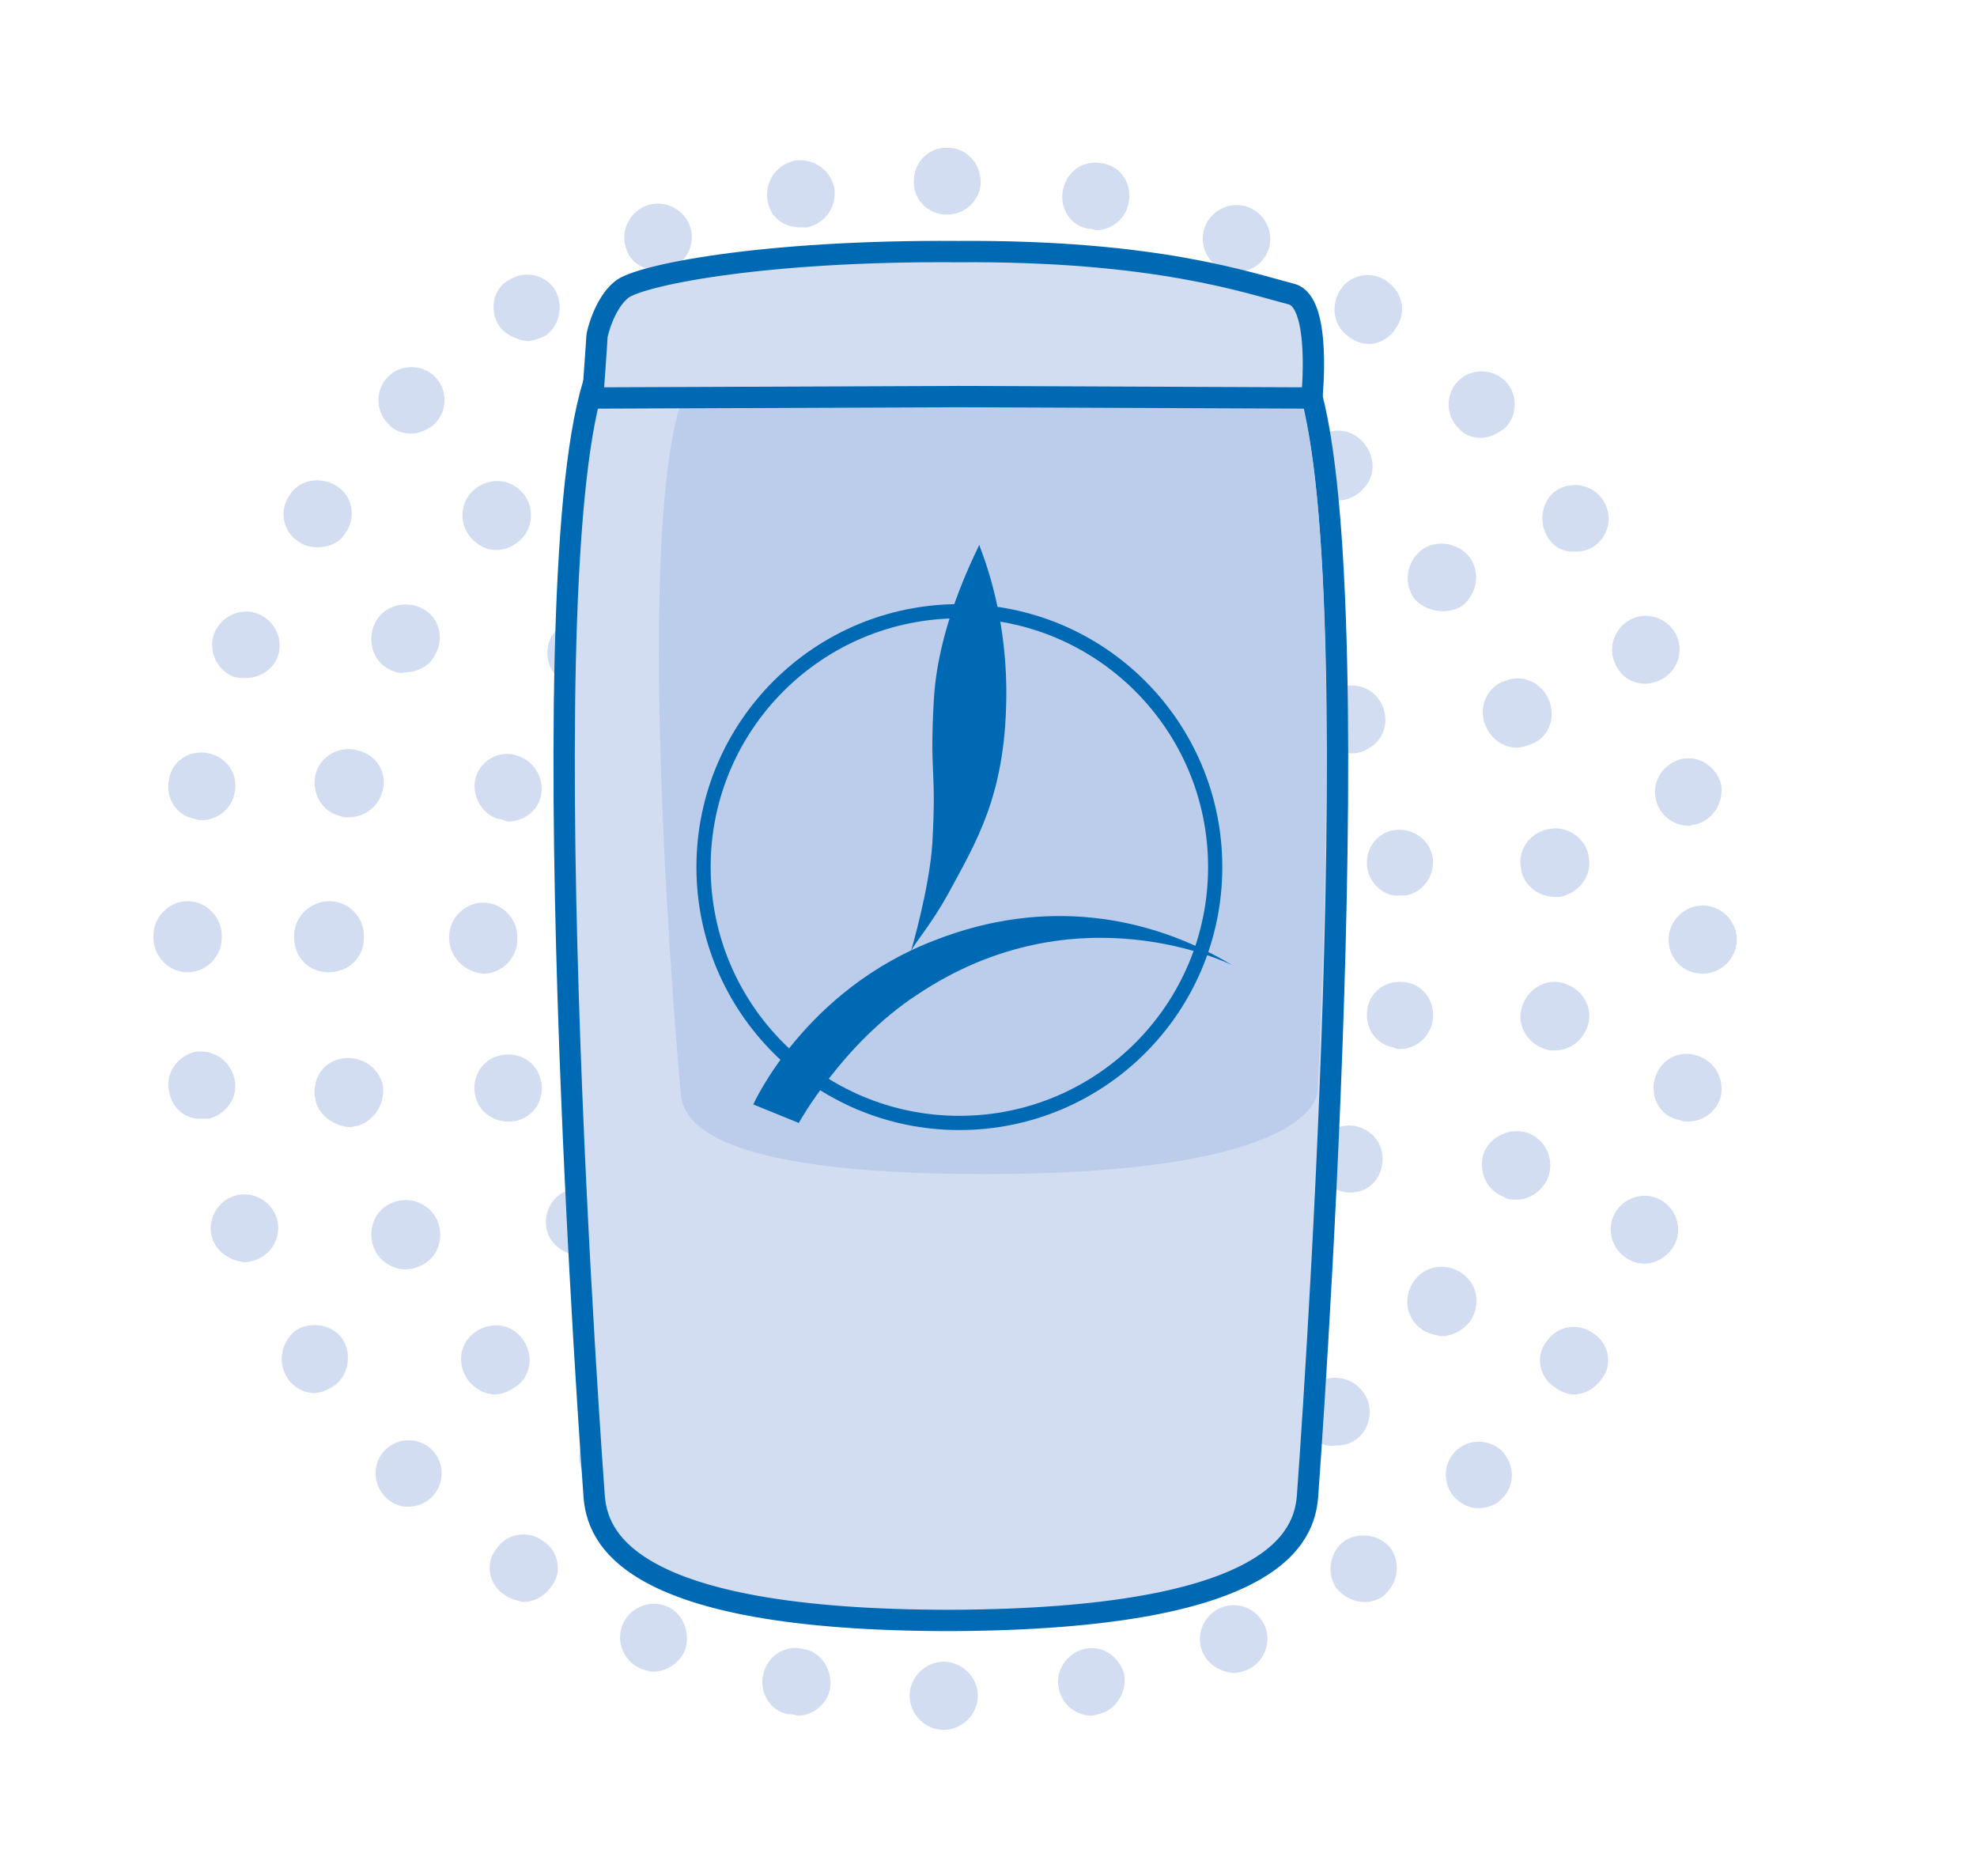
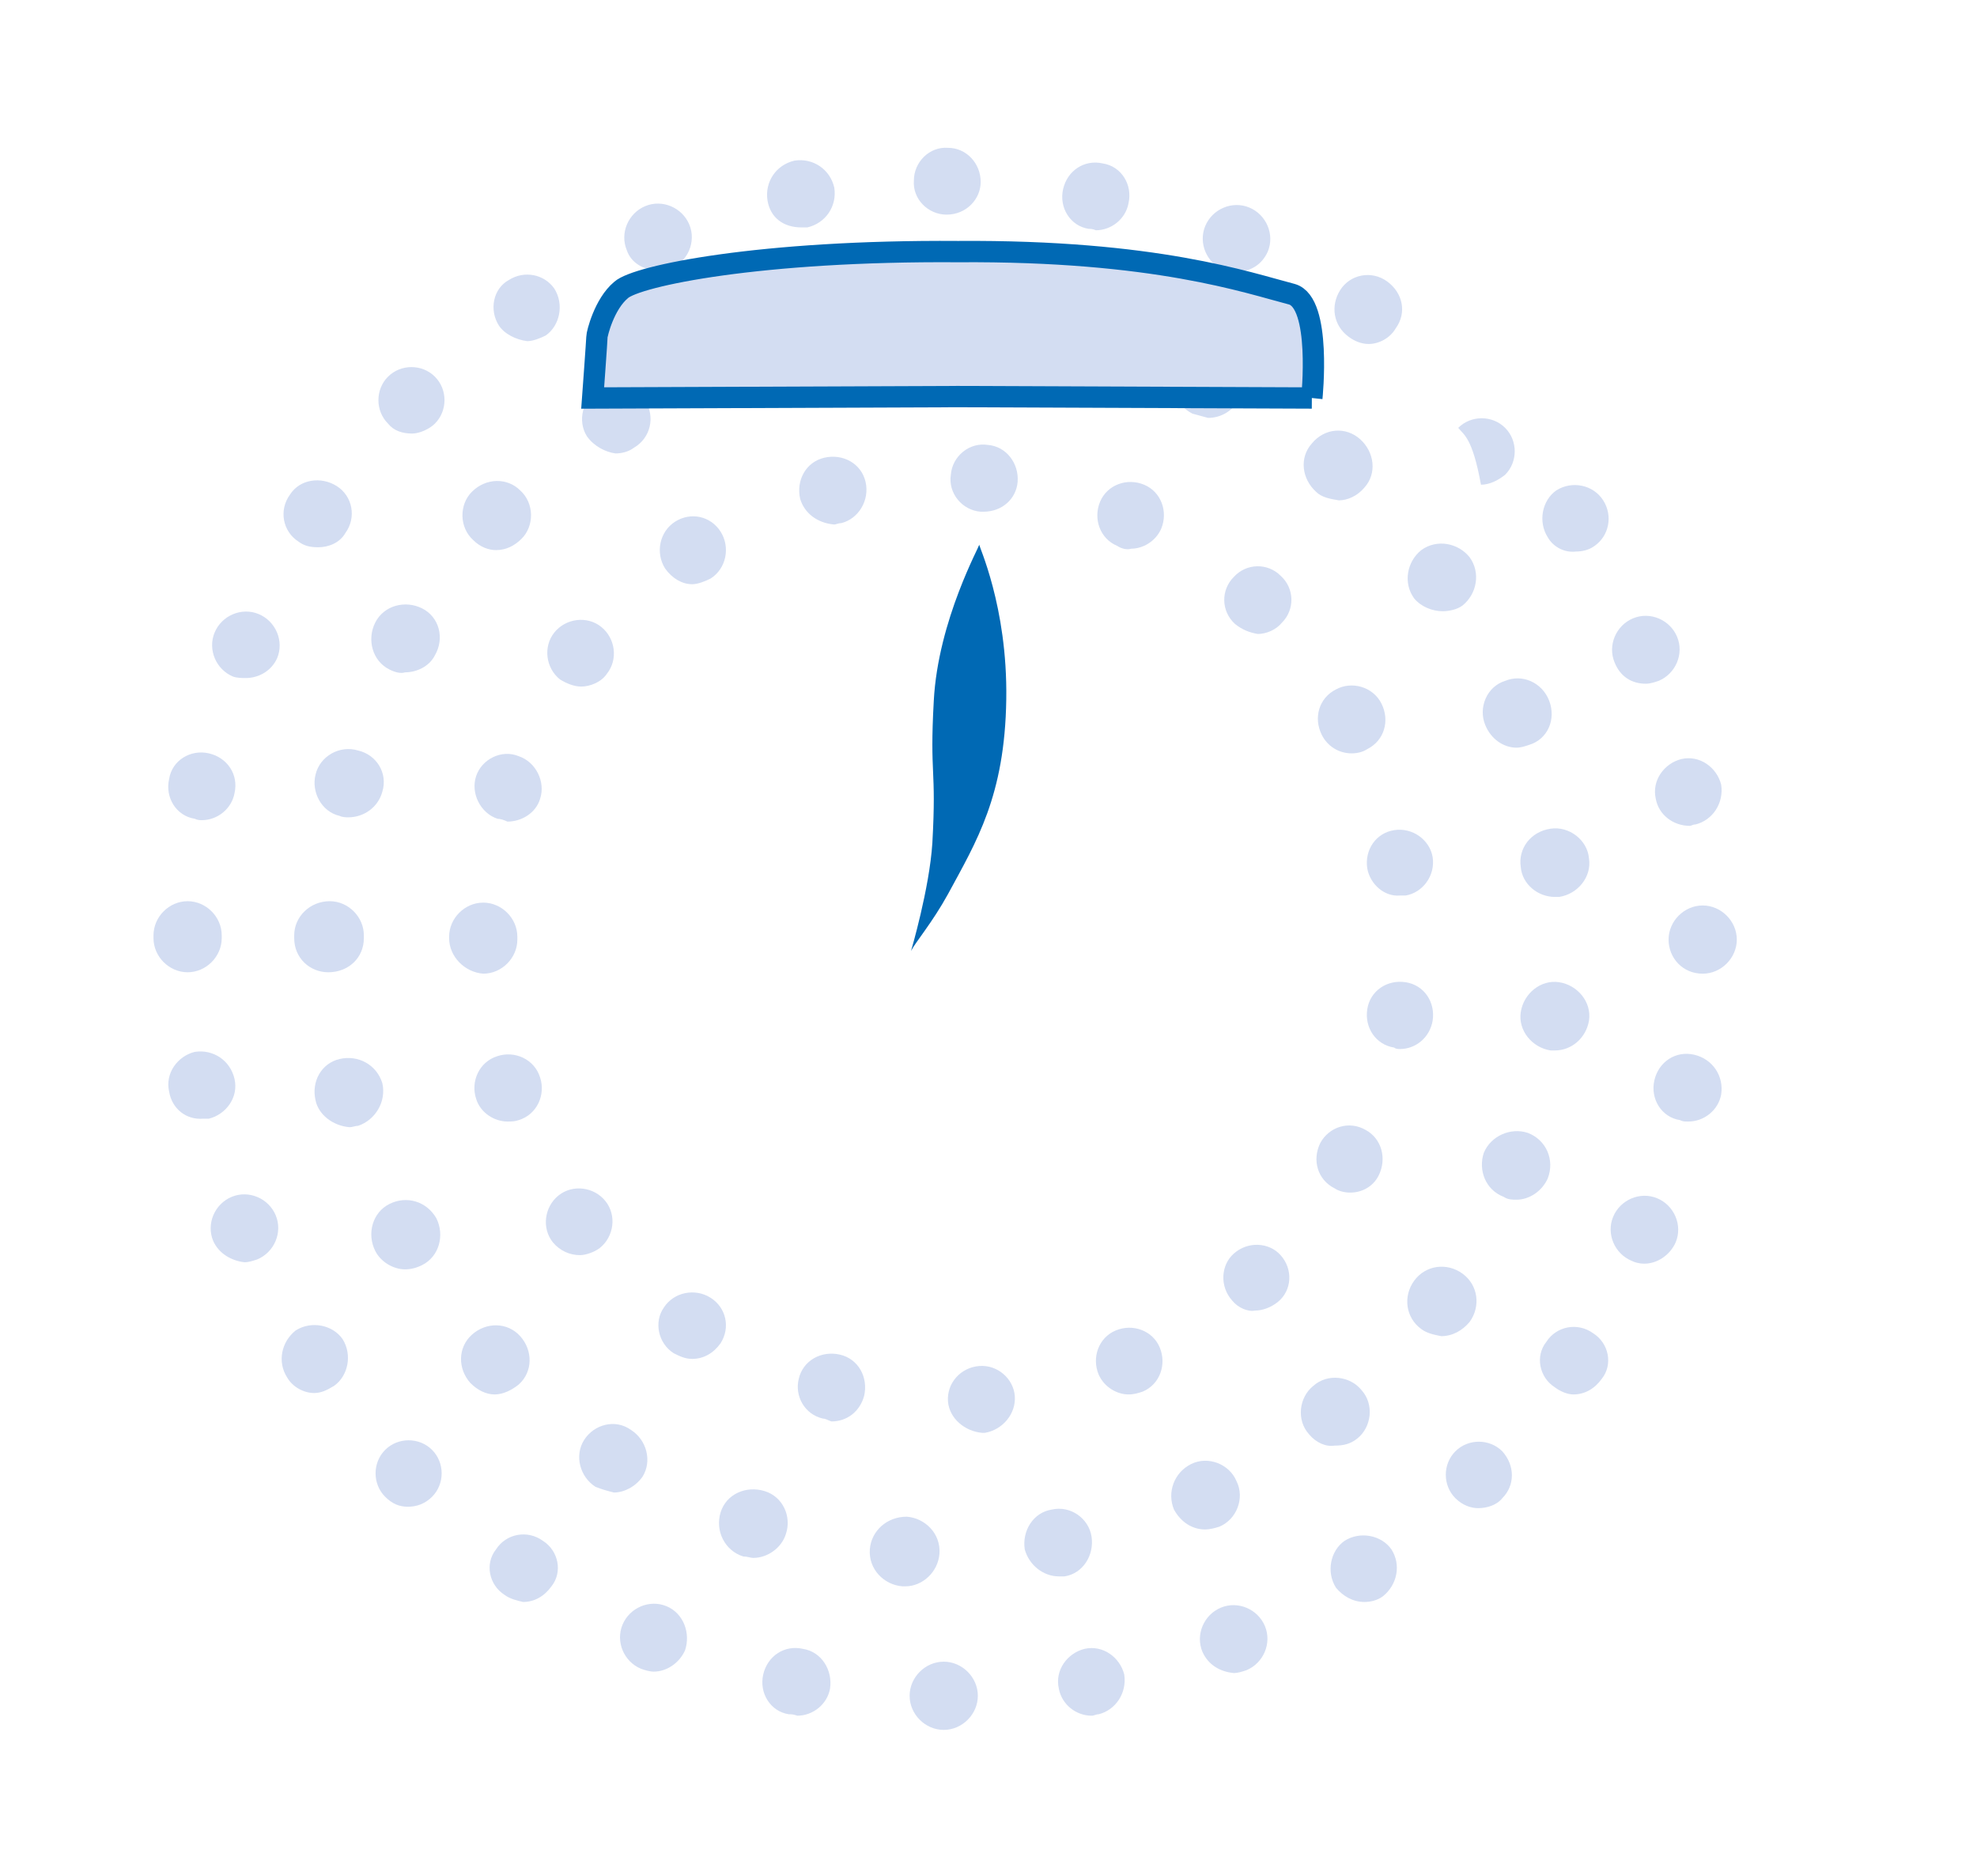
<svg xmlns="http://www.w3.org/2000/svg" version="1.1" id="Calque_1" x="0px" y="0px" viewBox="0 0 139.1 132" style="enable-background:new 0 0 139.1 132;" xml:space="preserve">
  <style type="text/css">
	.st0{fill:#D3DDF2;}
	.st1{fill:#D3DDF2;stroke:#0069B4;stroke-width:1.5;stroke-miterlimit:22.926;}
	.st2{fill:#BCCDEB;}
	.st3{fill:#0069B4;}
	.st4{fill:none;stroke:#0069B4;stroke-miterlimit:10;}
</style>
  <path class="st0" d="M66.7,98.6c-0.1-1.3,0.9-2.4,2.2-2.5l0,0c1.3-0.1,2.4,0.9,2.5,2.1l0,0c0.1,1.3-0.9,2.4-2.1,2.6l0,0  c-0.1,0-0.1,0-0.2,0l0,0C67.9,100.7,66.8,99.8,66.7,98.6z M57.9,99.8c-1.3-0.3-2-1.6-1.7-2.8l0,0c0.3-1.3,1.6-2,2.9-1.7l0,0  c1.3,0.3,2,1.6,1.7,2.9l0,0c-0.3,1.1-1.2,1.8-2.3,1.8l0,0C58.2,99.9,58.1,99.8,57.9,99.8z M77.3,96.7c-0.5-1.2,0-2.6,1.2-3.1l0,0  l0,0l0,0c1.2-0.5,2.6,0,3.1,1.2l0,0c0.5,1.2,0,2.6-1.2,3.1v0c-0.3,0.1-0.6,0.2-1,0.2l0,0C78.6,98.1,77.7,97.6,77.3,96.7z M47.4,95.2  c-1.1-0.7-1.4-2.2-0.7-3.2l0,0c0.7-1.1,2.2-1.4,3.3-0.7l0,0c1.1,0.7,1.4,2.1,0.7,3.2l0,0c-0.5,0.7-1.2,1.1-2,1.1l0,0  C48.2,95.6,47.8,95.4,47.4,95.2z M86.7,91.5c-0.9-1-0.8-2.5,0.1-3.3l0,0l0,0l0,0c1-0.9,2.5-0.8,3.3,0.1l0,0c0.9,1,0.8,2.5-0.2,3.3h0  c-0.5,0.4-1.1,0.6-1.6,0.6l0,0C87.8,92.3,87.1,92,86.7,91.5z M38.9,87.4c-0.8-1-0.6-2.5,0.4-3.3l0,0c1-0.8,2.5-0.6,3.3,0.4l0,0  c0.8,1,0.6,2.5-0.4,3.3l0,0c-0.4,0.3-1,0.5-1.4,0.5l0,0C40.1,88.3,39.4,88,38.9,87.4z M93.9,83.6c-1.2-0.6-1.6-2-1-3.2l0,0  c0.6-1.1,2-1.6,3.2-0.9l0,0c1.1,0.6,1.5,2,0.9,3.2l0,0c-0.4,0.8-1.2,1.2-2,1.2l0,0C94.6,83.9,94.2,83.8,93.9,83.6z M33.5,77.3  c-0.4-1.2,0.2-2.6,1.5-3l0,0c1.2-0.4,2.6,0.2,3,1.5l0,0c0.4,1.2-0.2,2.6-1.5,3l0,0c-0.3,0.1-0.5,0.1-0.8,0.1l0,0  C34.8,78.9,33.8,78.3,33.5,77.3z M98.1,73.7c-1.3-0.2-2.1-1.4-1.9-2.7l0,0c0.2-1.3,1.4-2.1,2.7-1.9l0,0c1.3,0.2,2.1,1.4,1.9,2.7l0,0  c-0.2,1.2-1.2,2-2.3,2l0,0C98.4,73.8,98.2,73.8,98.1,73.7z M31.6,66C31.6,66,31.6,66,31.6,66L31.6,66c0-0.1,0-0.1,0-0.1l0,0  c0-1.3,1.1-2.4,2.4-2.4l0,0c1.3,0,2.4,1.1,2.4,2.4l0,0c0,0,0,0.1,0,0.1l0,0c0,0,0,0,0,0.1l0,0l0,0l0,0c0,1.3-1.1,2.4-2.4,2.4l0,0  C32.7,68.4,31.6,67.3,31.6,66z M96.2,61.1c-0.2-1.3,0.6-2.5,1.9-2.7l0,0c1.3-0.2,2.5,0.7,2.7,1.9l0,0c0.2,1.3-0.7,2.5-1.9,2.7l0,0  c-0.1,0-0.3,0-0.4,0l0,0C97.4,63.1,96.4,62.2,96.2,61.1z M35,57.6c-1.2-0.4-1.9-1.8-1.5-3v0c0.4-1.2,1.8-1.9,3-1.4l0,0  c1.2,0.4,1.9,1.8,1.5,3l0,0l0,0l0,0c-0.3,1-1.3,1.6-2.3,1.6l0,0C35.5,57.7,35.2,57.6,35,57.6z M93,51.7C93,51.7,93,51.7,93,51.7  L93,51.7c-0.6-1.2-0.2-2.6,1-3.2l0,0c1.1-0.6,2.6-0.2,3.2,1l0,0c0.6,1.2,0.2,2.6-1,3.2l0,0c-0.3,0.2-0.7,0.3-1.1,0.3l0,0  C94.2,53,93.4,52.5,93,51.7z M39.4,47.8c-1-0.8-1.2-2.3-0.4-3.3l0,0c0.8-1,2.3-1.2,3.3-0.4l0,0c1,0.8,1.2,2.3,0.4,3.3l0,0  c-0.4,0.6-1.2,0.9-1.8,0.9l0,0C40.4,48.3,39.9,48.1,39.4,47.8z M86.9,43.9c-1-0.9-1-2.4-0.1-3.3l0,0c0.9-1,2.4-1,3.3-0.1v0  c1,0.9,1,2.4,0.1,3.3l0,0c-0.4,0.5-1.1,0.8-1.7,0.8l0,0C87.9,44.5,87.4,44.3,86.9,43.9z M46.8,40c-0.7-1.1-0.4-2.6,0.7-3.3l0,0  c1.1-0.7,2.5-0.4,3.2,0.7l0,0c0.7,1.1,0.4,2.6-0.7,3.3l0,0c-0.4,0.2-0.9,0.4-1.3,0.4l0,0C48,41.1,47.3,40.7,46.8,40z M78.6,38.4  L78.6,38.4L78.6,38.4c-1.2-0.5-1.7-1.9-1.2-3.1l0,0c0.5-1.2,1.9-1.7,3.1-1.2l0,0c1.2,0.5,1.7,1.9,1.2,3.1l0,0  c-0.4,0.9-1.3,1.4-2.1,1.4l0,0C79.3,38.7,78.9,38.6,78.6,38.4z M56.3,35.1c-0.3-1.3,0.4-2.6,1.7-2.9l0,0c1.3-0.3,2.6,0.4,2.9,1.7  l0,0c0.3,1.3-0.5,2.6-1.7,2.9l0,0l0,0l0,0c-0.2,0-0.4,0.1-0.5,0.1l0,0C57.5,36.8,56.6,36.1,56.3,35.1z M69,36  c-1.3-0.1-2.3-1.3-2.1-2.6l0,0c0.1-1.3,1.3-2.3,2.6-2.1l0,0c1.3,0.1,2.2,1.3,2.1,2.6l0,0c-0.1,1.2-1.1,2.1-2.4,2.1l0,0  C69.2,36,69.1,36,69,36z" />
  <path class="st0" d="M63.5,111.6c-1.3-0.1-2.4-1.2-2.3-2.6l0,0c0.1-1.3,1.2-2.3,2.6-2.3l0,0c1.3,0.1,2.4,1.2,2.3,2.6l0,0  c-0.1,1.3-1.2,2.3-2.4,2.3l0,0C63.6,111.6,63.6,111.6,63.5,111.6z M72.1,109c-0.2-1.3,0.6-2.6,1.9-2.8l0,0c0,0,0,0,0,0l0,0  c1.3-0.3,2.6,0.6,2.8,1.9l0,0c0.2,1.3-0.6,2.6-1.9,2.8l0,0c-0.1,0-0.3,0-0.4,0l0,0C73.4,110.9,72.4,110.1,72.1,109z M52.3,109.5  L52.3,109.5c-1.3-0.4-2-1.8-1.6-3.1l0,0c0.4-1.3,1.8-1.9,3.1-1.5l0,0c1.3,0.4,1.9,1.8,1.5,3l0,0c-0.3,1-1.3,1.7-2.3,1.7l0,0  C52.8,109.6,52.6,109.5,52.3,109.5z M82.6,106.2c-0.5-1.2,0-2.6,1.2-3.2l0,0c0,0,0,0,0,0l0,0c1.2-0.6,2.7,0,3.2,1.2l0,0  c0.6,1.2,0,2.7-1.2,3.2l0,0c-0.3,0.1-0.7,0.2-1,0.2l0,0C83.9,107.6,83.1,107.1,82.6,106.2z M41.9,104.6c-1.1-0.7-1.5-2.2-0.8-3.3  l0,0c0.7-1.1,2.2-1.5,3.3-0.7l0,0c1.1,0.7,1.5,2.2,0.8,3.3l0,0c-0.5,0.7-1.3,1.1-2,1.1l0,0C42.8,104.9,42.4,104.8,41.9,104.6z   M92.1,100.9c-0.9-1-0.7-2.6,0.3-3.4l0,0c1-0.9,2.6-0.7,3.4,0.3l0,0c0.9,1,0.7,2.6-0.3,3.4l0,0c-0.5,0.4-1,0.5-1.6,0.5l0,0  C93.3,101.8,92.6,101.5,92.1,100.9z M33.1,97.3c-0.9-1-0.9-2.5,0.1-3.4l0,0c1-0.9,2.5-0.9,3.4,0.1l0,0c0.9,1,0.9,2.5-0.1,3.4l0,0  c-0.5,0.4-1.1,0.7-1.7,0.7l0,0C34.2,98.1,33.6,97.8,33.1,97.3z M100,93.5c-1.1-0.8-1.3-2.3-0.5-3.4l0,0c0.8-1.1,2.3-1.3,3.4-0.5l0,0  c1.1,0.8,1.3,2.3,0.5,3.4l0,0c-0.5,0.6-1.2,1-2,1l0,0C100.9,93.9,100.4,93.8,100,93.5z M26.4,88c-0.6-1.2-0.2-2.7,1-3.3l0,0  c1.2-0.6,2.6-0.2,3.3,1l0,0c0.6,1.2,0.2,2.7-1,3.3l0,0c-0.4,0.2-0.8,0.3-1.2,0.3l0,0C27.7,89.3,26.8,88.8,26.4,88z M105.8,84.2  c-1.3-0.5-1.8-1.9-1.4-3.1l0,0c0.5-1.2,1.9-1.8,3.1-1.4l0,0c1.3,0.5,1.9,1.9,1.4,3.2l0,0c-0.4,0.9-1.3,1.5-2.2,1.5l0,0  C106.4,84.4,106.1,84.4,105.8,84.2z M22.2,77.4c-0.3-1.3,0.4-2.6,1.7-2.9l0,0c1.3-0.3,2.6,0.4,3,1.7l0,0c0.3,1.3-0.5,2.6-1.7,3l0,0  c-0.2,0-0.4,0.1-0.6,0.1l0,0C23.4,79.2,22.4,78.4,22.2,77.4z M109.1,73.9c-1.3-0.2-2.3-1.4-2.1-2.7l0,0c0.2-1.3,1.4-2.3,2.7-2.1l0,0  c1.3,0.2,2.3,1.4,2.1,2.7l0,0c-0.2,1.2-1.2,2.1-2.4,2.1l0,0C109.3,73.9,109.2,73.9,109.1,73.9z M20.7,66C20.7,66,20.8,66,20.7,66  L20.7,66c0-0.1,0-0.1,0-0.2l0,0c0-1.3,1.1-2.4,2.5-2.4l0,0c1.3,0,2.4,1.1,2.4,2.4l0,0c0,0,0,0,0,0.1l0,0c0,0,0,0,0,0.1l0,0  c0,1.4-1.1,2.4-2.5,2.4l0,0C21.8,68.4,20.7,67.4,20.7,66z M107,61c-0.2-1.3,0.7-2.5,2.1-2.7l0,0c1.3-0.2,2.6,0.8,2.7,2.1l0,0  c0.2,1.3-0.8,2.5-2.1,2.7l0,0c-0.1,0-0.2,0-0.3,0l0,0C108.2,63.1,107.1,62.2,107,61z M23.9,57.4c-1.3-0.3-2-1.7-1.7-2.9l0,0  c0.3-1.3,1.7-2.1,3-1.7l0,0c1.3,0.3,2.1,1.6,1.7,2.9l0,0l0,0l0,0c-0.3,1.1-1.3,1.8-2.4,1.8l0,0C24.4,57.5,24.1,57.5,23.9,57.4z   M104.5,51c-0.5-1.2,0.1-2.7,1.4-3.1l0,0c1.2-0.5,2.6,0.1,3.1,1.4l0,0c0.5,1.3-0.1,2.7-1.4,3.1l0,0c-0.3,0.1-0.6,0.2-0.9,0.2l0,0  C105.8,52.6,104.9,52,104.5,51z M27.4,47.1c-1.2-0.6-1.6-2.1-1-3.3l0,0c0.6-1.2,2.1-1.6,3.3-1l0,0c1.2,0.6,1.6,2.1,0.9,3.3l0,0  c-0.4,0.8-1.3,1.2-2.1,1.2l0,0C28.2,47.4,27.8,47.3,27.4,47.1z M99.5,42.1L99.5,42.1L99.5,42.1c-0.8-1.1-0.5-2.6,0.5-3.4l0,0  c1.1-0.8,2.6-0.5,3.4,0.5l0,0c0.8,1.1,0.5,2.6-0.5,3.4l0,0c-0.4,0.3-1,0.4-1.4,0.4l0,0C100.8,43,100,42.7,99.5,42.1z M33.3,38  c-1-0.9-1-2.5-0.1-3.4l0,0c1-1,2.5-1,3.4-0.1l0,0c1,0.9,1,2.5,0.1,3.4l0,0c-0.5,0.5-1.1,0.8-1.8,0.8l0,0  C34.4,38.7,33.8,38.5,33.3,38z M92.6,34.6c-1-0.9-1.2-2.4-0.3-3.4l0,0c0.9-1.1,2.4-1.2,3.4-0.3l0,0c1,0.9,1.2,2.4,0.3,3.4l0,0  c-0.5,0.6-1.2,0.9-1.8,0.9l0,0C93.6,35.1,93,35,92.6,34.6z M41.3,30.7c-0.7-1.1-0.3-2.6,0.8-3.3l0,0c1.1-0.7,2.6-0.4,3.3,0.8l0,0  c0.7,1.1,0.4,2.6-0.8,3.3l0,0c0,0,0,0,0,0l0,0c-0.4,0.3-0.9,0.4-1.3,0.4l0,0C42.6,31.8,41.8,31.4,41.3,30.7z M83.9,29.1  c-1.2-0.6-1.7-2-1.1-3.2l0,0c0.5-1.2,2-1.7,3.2-1.1l0,0c1.2,0.6,1.7,2,1.2,3.2l0,0c-0.4,0.9-1.3,1.4-2.2,1.4l0,0  C84.6,29.3,84.3,29.2,83.9,29.1z M50.9,25.5c-0.4-1.3,0.3-2.6,1.6-3l0,0c1.3-0.4,2.6,0.3,3,1.6l0,0c0.4,1.3-0.3,2.6-1.6,3l0,0  c-0.2,0.1-0.5,0.1-0.7,0.1l0,0C52.2,27.2,51.2,26.6,50.9,25.5z M74.2,25.9c-1.3-0.3-2.2-1.5-1.9-2.8l0,0c0.2-1.3,1.5-2.2,2.8-1.9  l0,0c1.3,0.3,2.2,1.5,1.9,2.8l0,0c-0.2,1.2-1.2,2-2.4,2l0,0C74.5,25.9,74.4,25.9,74.2,25.9z M61.4,23c-0.1-1.4,1-2.5,2.3-2.6l0,0  c1.3-0.1,2.5,0.9,2.6,2.2l0,0c0.1,1.3-1,2.5-2.3,2.6l0,0c0,0-0.1,0-0.1,0l0,0C62.6,25.2,61.5,24.2,61.4,23z" />
-   <path class="st0" d="M66.4,121.7c-1.3,0-2.4-1.1-2.4-2.4l0,0c0-1.3,1.1-2.4,2.4-2.4l0,0c1.3,0,2.4,1.1,2.4,2.4l0,0  C68.8,120.6,67.7,121.7,66.4,121.7L66.4,121.7L66.4,121.7z M74.5,118.8c-0.3-1.3,0.6-2.5,1.8-2.8l0,0c1.3-0.3,2.5,0.6,2.8,1.8l0,0  c0.2,1.3-0.6,2.5-1.8,2.8l0,0c-0.2,0-0.3,0.1-0.5,0.1l0,0C75.7,120.7,74.7,119.9,74.5,118.8z M55.5,120.6c-1.3-0.2-2.1-1.5-1.8-2.8  l0,0c0.3-1.3,1.5-2.1,2.8-1.8l0,0c0,0,0,0,0,0l0,0c1.3,0.2,2.1,1.5,1.9,2.8l0,0c-0.2,1.1-1.2,1.9-2.3,1.9l0,0  C55.8,120.6,55.7,120.6,55.5,120.6z M84.6,116.2c-0.5-1.2,0.1-2.6,1.3-3.1l0,0c1.2-0.5,2.6,0.1,3.1,1.3l0,0c0.5,1.2-0.1,2.6-1.3,3.1  l0,0c-0.3,0.1-0.6,0.2-0.9,0.2l0,0C85.8,117.6,85,117.1,84.6,116.2z M45.1,117.4c-1.2-0.5-1.8-1.9-1.3-3.1l0,0  c0.5-1.2,1.9-1.8,3.1-1.3l0,0l0,0l0,0c1.2,0.5,1.7,1.9,1.3,3.1l0,0c-0.4,0.9-1.3,1.5-2.2,1.5l0,0C45.7,117.6,45.4,117.5,45.1,117.4z   M94,111.7c-0.7-1.1-0.4-2.6,0.6-3.3l0,0c1.1-0.7,2.6-0.4,3.3,0.6l0,0c0.7,1.1,0.4,2.5-0.6,3.3v0c-0.4,0.3-0.9,0.4-1.3,0.4l0,0  C95.2,112.7,94.5,112.3,94,111.7z M35.5,112.2L35.5,112.2c-1.1-0.7-1.4-2.2-0.6-3.2l0,0c0.7-1.1,2.2-1.4,3.3-0.6l0,0  c1.1,0.7,1.4,2.2,0.6,3.2l0,0c-0.5,0.7-1.2,1.1-2,1.1l0,0C36.4,112.6,35.9,112.5,35.5,112.2z M102.4,105.4c-0.9-0.9-0.9-2.4,0-3.3  l0,0c0.9-0.9,2.4-0.9,3.3,0l0,0c0.9,1,0.9,2.4,0,3.3l0,0c-0.4,0.5-1.1,0.7-1.7,0.7l0,0C103.5,106.1,102.9,105.9,102.4,105.4z   M27.1,105.3L27.1,105.3c-0.9-0.9-0.9-2.4,0-3.3l0,0c0.9-0.9,2.4-0.9,3.3,0l0,0l0,0l0,0c0.9,0.9,0.9,2.4,0,3.3l0,0  c-0.5,0.5-1.1,0.7-1.7,0.7l0,0C28.1,106,27.6,105.8,27.1,105.3z M109.4,97.6c-1.1-0.7-1.4-2.2-0.6-3.2l0,0c0.7-1.1,2.2-1.4,3.3-0.6  l0,0c1.1,0.7,1.4,2.2,0.6,3.2l0,0c-0.5,0.7-1.2,1.1-2,1.1l0,0C110.3,98.1,109.8,97.9,109.4,97.6z M20.2,96.9  c-0.7-1.1-0.4-2.5,0.6-3.3l0,0c1.1-0.7,2.6-0.4,3.3,0.6l0,0c0.7,1.1,0.4,2.6-0.6,3.3l0,0C23,97.8,22.6,98,22.1,98l0,0  C21.4,98,20.6,97.6,20.2,96.9z M114.8,88.7c-1.2-0.5-1.8-1.9-1.3-3.1l0,0l0,0l0,0c0.5-1.2,1.9-1.8,3.1-1.3l0,0  c1.2,0.5,1.8,1.9,1.3,3.1l0,0c-0.4,0.9-1.3,1.5-2.2,1.5l0,0C115.3,88.9,115,88.8,114.8,88.7z M15,87.3c-0.5-1.2,0.1-2.6,1.3-3.1l0,0  c1.2-0.5,2.6,0.1,3.1,1.3l0,0c0.5,1.2-0.1,2.6-1.3,3.1l0,0c-0.3,0.1-0.6,0.2-0.9,0.2l0,0C16.3,88.7,15.4,88.2,15,87.3z M118.2,78.8  c-1.3-0.2-2.1-1.5-1.8-2.8l0,0l0,0l0,0c0.3-1.3,1.5-2.1,2.8-1.8l0,0c1.3,0.3,2.1,1.5,1.9,2.8l0,0c-0.2,1.1-1.2,1.9-2.3,1.9l0,0  C118.5,78.9,118.4,78.9,118.2,78.8z M11.9,76.8c-0.3-1.3,0.6-2.5,1.8-2.8l0,0c1.3-0.2,2.5,0.6,2.8,1.9l0,0c0.3,1.3-0.6,2.5-1.8,2.8  l0,0c-0.1,0-0.3,0-0.4,0l0,0C13.1,78.8,12.1,78,11.9,76.8z M117.4,66.1c0-1.3,1.1-2.4,2.4-2.4l0,0c1.3,0,2.4,1.1,2.4,2.4l0,0  c0,1.3-1.1,2.4-2.4,2.4l0,0C118.4,68.5,117.4,67.4,117.4,66.1z M10.8,66c0,0,0-0.1,0-0.1l0,0c0,0,0-0.1,0-0.1l0,0  c0-1.3,1.1-2.4,2.4-2.4l0,0c1.3,0,2.4,1.1,2.4,2.4l0,0c0,0,0,0.1,0,0.1l0,0c0,0.1,0,0.1,0,0.1l0,0l0,0l0,0c0,1.3-1.1,2.4-2.4,2.4  l0,0C11.9,68.4,10.8,67.3,10.8,66z M116.5,56.2L116.5,56.2L116.5,56.2c-0.3-1.3,0.6-2.5,1.8-2.8l0,0c1.3-0.3,2.5,0.6,2.8,1.8l0,0  c0.2,1.3-0.6,2.5-1.8,2.8l0,0c-0.2,0-0.3,0.1-0.4,0.1l0,0C117.7,58.1,116.7,57.3,116.5,56.2z M13.7,57.6c-1.3-0.2-2.1-1.5-1.8-2.8  l0,0c0.2-1.3,1.5-2.1,2.8-1.8l0,0c1.3,0.3,2.1,1.5,1.8,2.8l0,0c-0.2,1.1-1.2,1.9-2.3,1.9l0,0C14.1,57.7,13.9,57.7,13.7,57.6z   M113.6,46.6c-0.5-1.2,0.1-2.6,1.3-3.1l0,0c1.2-0.5,2.6,0.1,3.1,1.3l0,0c0.5,1.2-0.1,2.6-1.3,3.1l0,0c-0.3,0.1-0.6,0.2-0.9,0.2l0,0  C114.8,48.1,114,47.6,113.6,46.6z M16.4,47.6c-1.2-0.5-1.8-1.9-1.3-3.1l0,0c0.5-1.2,1.9-1.8,3.1-1.3l0,0c1.2,0.5,1.8,1.9,1.3,3.1  l0,0c-0.4,0.9-1.3,1.4-2.2,1.4l0,0C17,47.7,16.7,47.7,16.4,47.6z M108.9,37.8c-0.7-1.1-0.4-2.6,0.6-3.3l0,0c1.1-0.7,2.6-0.4,3.3,0.7  l0,0c0.7,1.1,0.4,2.5-0.6,3.2l0,0c-0.4,0.3-0.9,0.4-1.3,0.4l0,0C110.1,38.9,109.3,38.5,108.9,37.8z M21,38.1  c-1.1-0.7-1.4-2.2-0.6-3.3l0,0c0.7-1.1,2.2-1.3,3.3-0.6l0,0c1.1,0.7,1.4,2.2,0.6,3.3l0,0c-0.4,0.7-1.2,1-1.9,1l0,0  C21.8,38.5,21.4,38.4,21,38.1z M102.6,30.1c-0.9-0.9-0.9-2.4,0-3.3l0,0c0.9-0.9,2.4-0.9,3.3,0l0,0c0.9,0.9,0.9,2.4,0,3.3l0,0  c-0.5,0.4-1.1,0.7-1.7,0.7l0,0C103.6,30.8,103,30.6,102.6,30.1z M27.3,29.8c-0.9-0.9-0.9-2.4,0-3.3l0,0c0.9-0.9,2.4-0.9,3.3,0l0,0  c0.9,0.9,0.9,2.4,0,3.3l0,0c-0.4,0.4-1.1,0.7-1.6,0.7l0,0C28.3,30.5,27.7,30.3,27.3,29.8z M94.9,23.7L94.9,23.7L94.9,23.7  c-1.1-0.8-1.3-2.2-0.6-3.3l0,0c0.7-1.1,2.2-1.4,3.3-0.6l0,0c1.1,0.8,1.4,2.2,0.6,3.3l0,0c-0.4,0.7-1.2,1.1-1.9,1.1l0,0  C95.8,24.2,95.3,24,94.9,23.7z M35.1,22.9c-0.7-1.1-0.4-2.6,0.7-3.2l0,0c1.1-0.7,2.5-0.4,3.2,0.6l0,0c0.7,1.1,0.4,2.6-0.6,3.3l0,0  c-0.4,0.2-0.9,0.4-1.3,0.4l0,0C36.3,23.9,35.5,23.5,35.1,22.9z M86.1,19c-1.2-0.5-1.8-1.9-1.3-3.1l0,0c0.5-1.2,1.9-1.8,3.1-1.3l0,0  c1.2,0.5,1.8,1.9,1.3,3.1l0,0c-0.4,0.9-1.2,1.4-2.1,1.4l0,0C86.7,19.2,86.4,19.1,86.1,19z M44.1,17.6c-0.5-1.2,0.1-2.6,1.3-3.1l0,0  c1.2-0.5,2.6,0.1,3.1,1.3l0,0c0.5,1.2-0.1,2.6-1.3,3.1l0,0C46.9,19,46.6,19,46.2,19l0,0C45.3,19,44.4,18.5,44.1,17.6z M76.6,16.1  c-1.3-0.2-2.1-1.5-1.8-2.8l0,0c0.3-1.3,1.5-2.1,2.8-1.8l0,0c1.3,0.2,2.1,1.5,1.8,2.8l0,0c-0.2,1.1-1.2,1.9-2.3,1.9l0,0  C76.9,16.1,76.7,16.1,76.6,16.1z M54,14.1c-0.2-1.3,0.6-2.5,1.9-2.8l0,0c1.3-0.2,2.5,0.6,2.8,1.9l0,0c0.2,1.3-0.6,2.5-1.9,2.8l0,0  c-0.2,0-0.3,0-0.4,0l0,0C55.1,16,54.2,15.3,54,14.1z M66.6,15.1L66.6,15.1L66.6,15.1c-1.3,0-2.4-1.1-2.3-2.4l0,0  c0-1.3,1.1-2.4,2.4-2.3l0,0c1.3,0,2.3,1.1,2.3,2.4l0,0C69,14,68,15.1,66.6,15.1L66.6,15.1L66.6,15.1z" />
-   <path class="st1" d="M67.2,25.8h24.4C97,38.1,92,105.2,92,105.2c-0.2,2.9-2.2,8.7-25.1,8.8h0c-22.9,0-24.9-5.9-25.1-8.8  c0,0-5-67.1,0.4-79.4H67.2" />
-   <path class="st2" d="M72.2,26.5L91,26.8c3.9,8.1,1.7,50,1.7,50c-0.2,1.8-3.9,5.8-23.4,5.8h0c-19.5,0-21.2-3.8-21.4-5.6  c0,0-3.9-42.4,0.7-50.3l21.1-0.2" />
-   <path class="st3" d="M56.2,79L53,77.7c0,0,3.6-8.1,12.9-11.6c7.5-2.9,14.8-1.8,20.8,1.8c0,0-10.9-5.5-22.2,2.1  C59.3,73.4,56.2,79,56.2,79" />
+   <path class="st0" d="M66.4,121.7c-1.3,0-2.4-1.1-2.4-2.4l0,0c0-1.3,1.1-2.4,2.4-2.4l0,0c1.3,0,2.4,1.1,2.4,2.4l0,0  C68.8,120.6,67.7,121.7,66.4,121.7L66.4,121.7L66.4,121.7z M74.5,118.8c-0.3-1.3,0.6-2.5,1.8-2.8l0,0c1.3-0.3,2.5,0.6,2.8,1.8l0,0  c0.2,1.3-0.6,2.5-1.8,2.8l0,0c-0.2,0-0.3,0.1-0.5,0.1l0,0C75.7,120.7,74.7,119.9,74.5,118.8z M55.5,120.6c-1.3-0.2-2.1-1.5-1.8-2.8  l0,0c0.3-1.3,1.5-2.1,2.8-1.8l0,0c0,0,0,0,0,0l0,0c1.3,0.2,2.1,1.5,1.9,2.8l0,0c-0.2,1.1-1.2,1.9-2.3,1.9l0,0  C55.8,120.6,55.7,120.6,55.5,120.6z M84.6,116.2c-0.5-1.2,0.1-2.6,1.3-3.1l0,0c1.2-0.5,2.6,0.1,3.1,1.3l0,0c0.5,1.2-0.1,2.6-1.3,3.1  l0,0c-0.3,0.1-0.6,0.2-0.9,0.2l0,0C85.8,117.6,85,117.1,84.6,116.2z M45.1,117.4c-1.2-0.5-1.8-1.9-1.3-3.1l0,0  c0.5-1.2,1.9-1.8,3.1-1.3l0,0l0,0l0,0c1.2,0.5,1.7,1.9,1.3,3.1l0,0c-0.4,0.9-1.3,1.5-2.2,1.5l0,0C45.7,117.6,45.4,117.5,45.1,117.4z   M94,111.7c-0.7-1.1-0.4-2.6,0.6-3.3l0,0c1.1-0.7,2.6-0.4,3.3,0.6l0,0c0.7,1.1,0.4,2.5-0.6,3.3v0c-0.4,0.3-0.9,0.4-1.3,0.4l0,0  C95.2,112.7,94.5,112.3,94,111.7z M35.5,112.2L35.5,112.2c-1.1-0.7-1.4-2.2-0.6-3.2l0,0c0.7-1.1,2.2-1.4,3.3-0.6l0,0  c1.1,0.7,1.4,2.2,0.6,3.2l0,0c-0.5,0.7-1.2,1.1-2,1.1l0,0C36.4,112.6,35.9,112.5,35.5,112.2z M102.4,105.4c-0.9-0.9-0.9-2.4,0-3.3  l0,0c0.9-0.9,2.4-0.9,3.3,0l0,0c0.9,1,0.9,2.4,0,3.3l0,0c-0.4,0.5-1.1,0.7-1.7,0.7l0,0C103.5,106.1,102.9,105.9,102.4,105.4z   M27.1,105.3L27.1,105.3c-0.9-0.9-0.9-2.4,0-3.3l0,0c0.9-0.9,2.4-0.9,3.3,0l0,0l0,0l0,0c0.9,0.9,0.9,2.4,0,3.3l0,0  c-0.5,0.5-1.1,0.7-1.7,0.7l0,0C28.1,106,27.6,105.8,27.1,105.3z M109.4,97.6c-1.1-0.7-1.4-2.2-0.6-3.2l0,0c0.7-1.1,2.2-1.4,3.3-0.6  l0,0c1.1,0.7,1.4,2.2,0.6,3.2l0,0c-0.5,0.7-1.2,1.1-2,1.1l0,0C110.3,98.1,109.8,97.9,109.4,97.6z M20.2,96.9  c-0.7-1.1-0.4-2.5,0.6-3.3l0,0c1.1-0.7,2.6-0.4,3.3,0.6l0,0c0.7,1.1,0.4,2.6-0.6,3.3l0,0C23,97.8,22.6,98,22.1,98l0,0  C21.4,98,20.6,97.6,20.2,96.9z M114.8,88.7c-1.2-0.5-1.8-1.9-1.3-3.1l0,0l0,0l0,0c0.5-1.2,1.9-1.8,3.1-1.3l0,0  c1.2,0.5,1.8,1.9,1.3,3.1l0,0c-0.4,0.9-1.3,1.5-2.2,1.5l0,0C115.3,88.9,115,88.8,114.8,88.7z M15,87.3c-0.5-1.2,0.1-2.6,1.3-3.1l0,0  c1.2-0.5,2.6,0.1,3.1,1.3l0,0c0.5,1.2-0.1,2.6-1.3,3.1l0,0c-0.3,0.1-0.6,0.2-0.9,0.2l0,0C16.3,88.7,15.4,88.2,15,87.3z M118.2,78.8  c-1.3-0.2-2.1-1.5-1.8-2.8l0,0l0,0l0,0c0.3-1.3,1.5-2.1,2.8-1.8l0,0c1.3,0.3,2.1,1.5,1.9,2.8l0,0c-0.2,1.1-1.2,1.9-2.3,1.9l0,0  C118.5,78.9,118.4,78.9,118.2,78.8z M11.9,76.8c-0.3-1.3,0.6-2.5,1.8-2.8l0,0c1.3-0.2,2.5,0.6,2.8,1.9l0,0c0.3,1.3-0.6,2.5-1.8,2.8  l0,0c-0.1,0-0.3,0-0.4,0l0,0C13.1,78.8,12.1,78,11.9,76.8z M117.4,66.1c0-1.3,1.1-2.4,2.4-2.4l0,0c1.3,0,2.4,1.1,2.4,2.4l0,0  c0,1.3-1.1,2.4-2.4,2.4l0,0C118.4,68.5,117.4,67.4,117.4,66.1z M10.8,66c0,0,0-0.1,0-0.1l0,0c0,0,0-0.1,0-0.1l0,0  c0-1.3,1.1-2.4,2.4-2.4l0,0c1.3,0,2.4,1.1,2.4,2.4l0,0c0,0,0,0.1,0,0.1l0,0c0,0.1,0,0.1,0,0.1l0,0l0,0l0,0c0,1.3-1.1,2.4-2.4,2.4  l0,0C11.9,68.4,10.8,67.3,10.8,66z M116.5,56.2L116.5,56.2L116.5,56.2c-0.3-1.3,0.6-2.5,1.8-2.8l0,0c1.3-0.3,2.5,0.6,2.8,1.8l0,0  c0.2,1.3-0.6,2.5-1.8,2.8l0,0c-0.2,0-0.3,0.1-0.4,0.1l0,0C117.7,58.1,116.7,57.3,116.5,56.2z M13.7,57.6c-1.3-0.2-2.1-1.5-1.8-2.8  l0,0c0.2-1.3,1.5-2.1,2.8-1.8l0,0c1.3,0.3,2.1,1.5,1.8,2.8l0,0c-0.2,1.1-1.2,1.9-2.3,1.9l0,0C14.1,57.7,13.9,57.7,13.7,57.6z   M113.6,46.6c-0.5-1.2,0.1-2.6,1.3-3.1l0,0c1.2-0.5,2.6,0.1,3.1,1.3l0,0c0.5,1.2-0.1,2.6-1.3,3.1l0,0c-0.3,0.1-0.6,0.2-0.9,0.2l0,0  C114.8,48.1,114,47.6,113.6,46.6z M16.4,47.6c-1.2-0.5-1.8-1.9-1.3-3.1l0,0c0.5-1.2,1.9-1.8,3.1-1.3l0,0c1.2,0.5,1.8,1.9,1.3,3.1  l0,0c-0.4,0.9-1.3,1.4-2.2,1.4l0,0C17,47.7,16.7,47.7,16.4,47.6z M108.9,37.8c-0.7-1.1-0.4-2.6,0.6-3.3l0,0c1.1-0.7,2.6-0.4,3.3,0.7  l0,0c0.7,1.1,0.4,2.5-0.6,3.2l0,0c-0.4,0.3-0.9,0.4-1.3,0.4l0,0C110.1,38.9,109.3,38.5,108.9,37.8z M21,38.1  c-1.1-0.7-1.4-2.2-0.6-3.3l0,0c0.7-1.1,2.2-1.3,3.3-0.6l0,0c1.1,0.7,1.4,2.2,0.6,3.3l0,0c-0.4,0.7-1.2,1-1.9,1l0,0  C21.8,38.5,21.4,38.4,21,38.1z M102.6,30.1l0,0c0.9-0.9,2.4-0.9,3.3,0l0,0c0.9,0.9,0.9,2.4,0,3.3l0,0  c-0.5,0.4-1.1,0.7-1.7,0.7l0,0C103.6,30.8,103,30.6,102.6,30.1z M27.3,29.8c-0.9-0.9-0.9-2.4,0-3.3l0,0c0.9-0.9,2.4-0.9,3.3,0l0,0  c0.9,0.9,0.9,2.4,0,3.3l0,0c-0.4,0.4-1.1,0.7-1.6,0.7l0,0C28.3,30.5,27.7,30.3,27.3,29.8z M94.9,23.7L94.9,23.7L94.9,23.7  c-1.1-0.8-1.3-2.2-0.6-3.3l0,0c0.7-1.1,2.2-1.4,3.3-0.6l0,0c1.1,0.8,1.4,2.2,0.6,3.3l0,0c-0.4,0.7-1.2,1.1-1.9,1.1l0,0  C95.8,24.2,95.3,24,94.9,23.7z M35.1,22.9c-0.7-1.1-0.4-2.6,0.7-3.2l0,0c1.1-0.7,2.5-0.4,3.2,0.6l0,0c0.7,1.1,0.4,2.6-0.6,3.3l0,0  c-0.4,0.2-0.9,0.4-1.3,0.4l0,0C36.3,23.9,35.5,23.5,35.1,22.9z M86.1,19c-1.2-0.5-1.8-1.9-1.3-3.1l0,0c0.5-1.2,1.9-1.8,3.1-1.3l0,0  c1.2,0.5,1.8,1.9,1.3,3.1l0,0c-0.4,0.9-1.2,1.4-2.1,1.4l0,0C86.7,19.2,86.4,19.1,86.1,19z M44.1,17.6c-0.5-1.2,0.1-2.6,1.3-3.1l0,0  c1.2-0.5,2.6,0.1,3.1,1.3l0,0c0.5,1.2-0.1,2.6-1.3,3.1l0,0C46.9,19,46.6,19,46.2,19l0,0C45.3,19,44.4,18.5,44.1,17.6z M76.6,16.1  c-1.3-0.2-2.1-1.5-1.8-2.8l0,0c0.3-1.3,1.5-2.1,2.8-1.8l0,0c1.3,0.2,2.1,1.5,1.8,2.8l0,0c-0.2,1.1-1.2,1.9-2.3,1.9l0,0  C76.9,16.1,76.7,16.1,76.6,16.1z M54,14.1c-0.2-1.3,0.6-2.5,1.9-2.8l0,0c1.3-0.2,2.5,0.6,2.8,1.9l0,0c0.2,1.3-0.6,2.5-1.9,2.8l0,0  c-0.2,0-0.3,0-0.4,0l0,0C55.1,16,54.2,15.3,54,14.1z M66.6,15.1L66.6,15.1L66.6,15.1c-1.3,0-2.4-1.1-2.3-2.4l0,0  c0-1.3,1.1-2.4,2.4-2.3l0,0c1.3,0,2.3,1.1,2.3,2.4l0,0C69,14,68,15.1,66.6,15.1L66.6,15.1L66.6,15.1z" />
  <path class="st3" d="M64.1,66.9c0.3-0.6,1.5-2,2.6-4c2-3.7,4-6.9,4.1-13.7c0.1-6.6-2-10.9-1.9-10.9c0.1,0-2.9,5.3-3.2,11  c-0.3,5.4,0.2,4.6-0.1,10C65.4,62.5,64.1,66.9,64.1,66.9" />
-   <circle class="st4" cx="67.5" cy="61" r="18" />
  <path class="st1" d="M92.3,28c0,0,0.7-6.7-1.4-7.3c-3.1-0.8-9.6-3.1-23.5-3c-13.9-0.1-22.6,1.7-23.7,2.7c-1.2,1-1.7,3.1-1.7,3.3  S41.7,28,41.7,28l25.7-0.1L92.3,28" />
</svg>